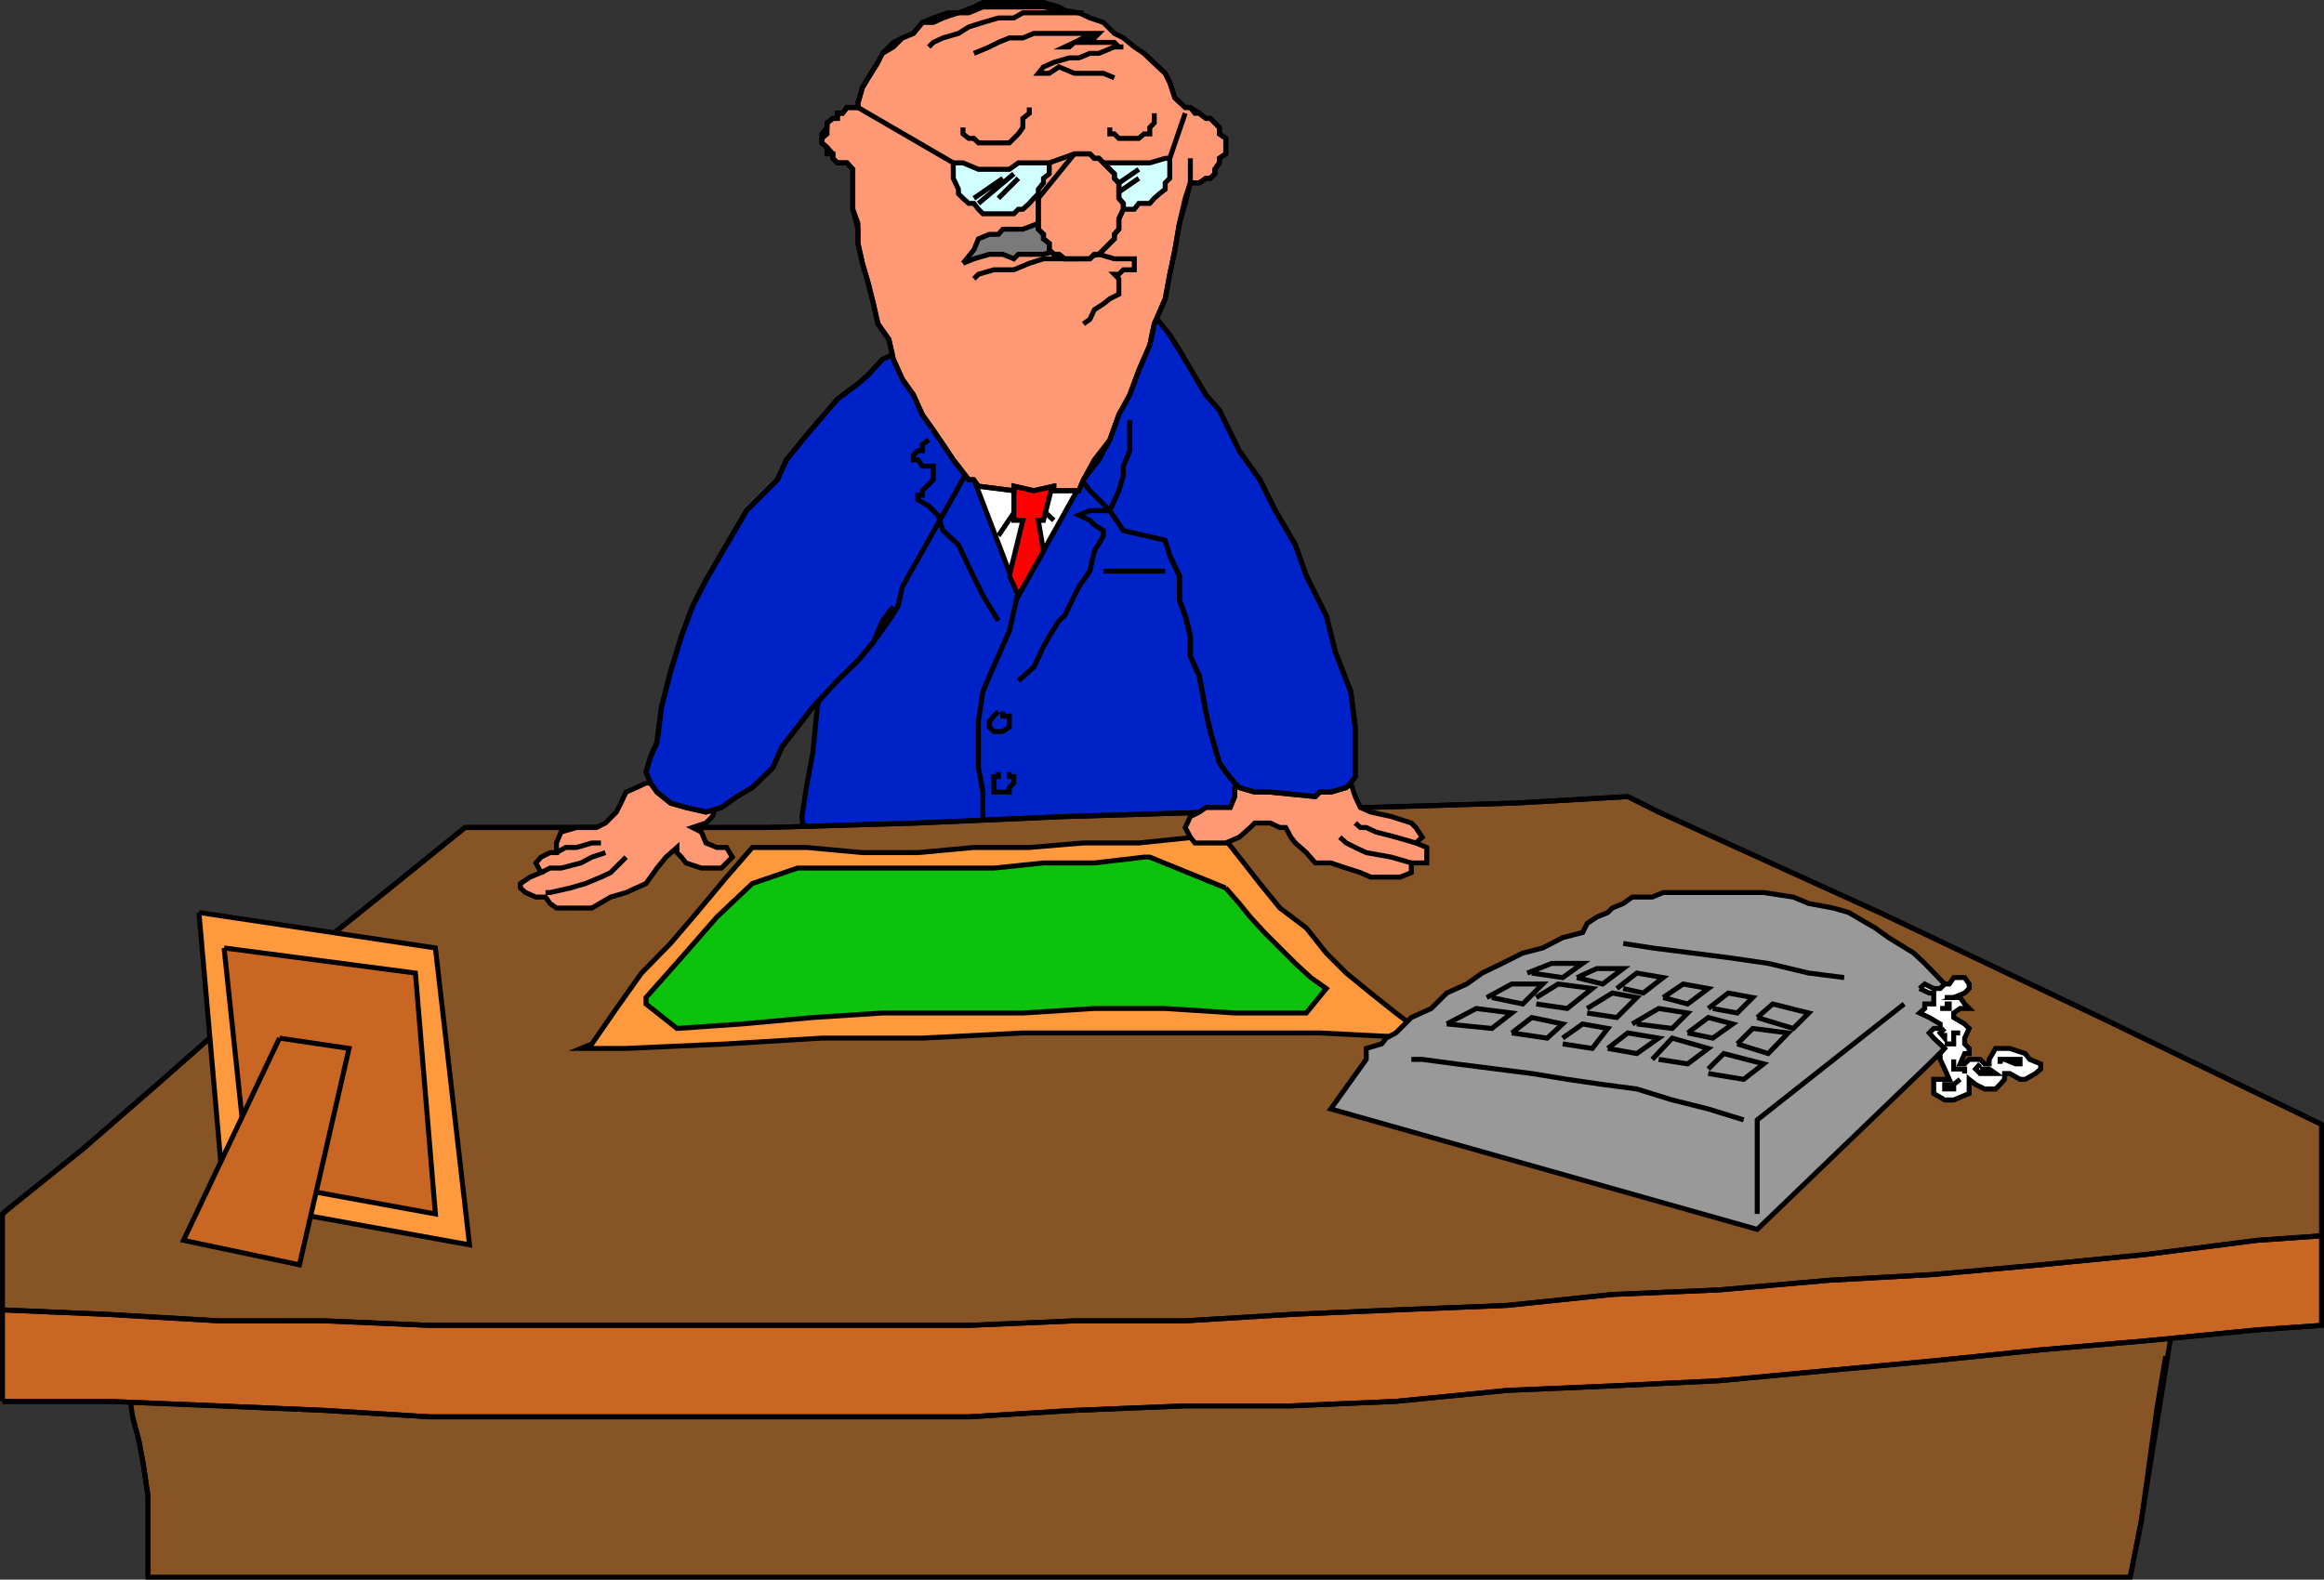
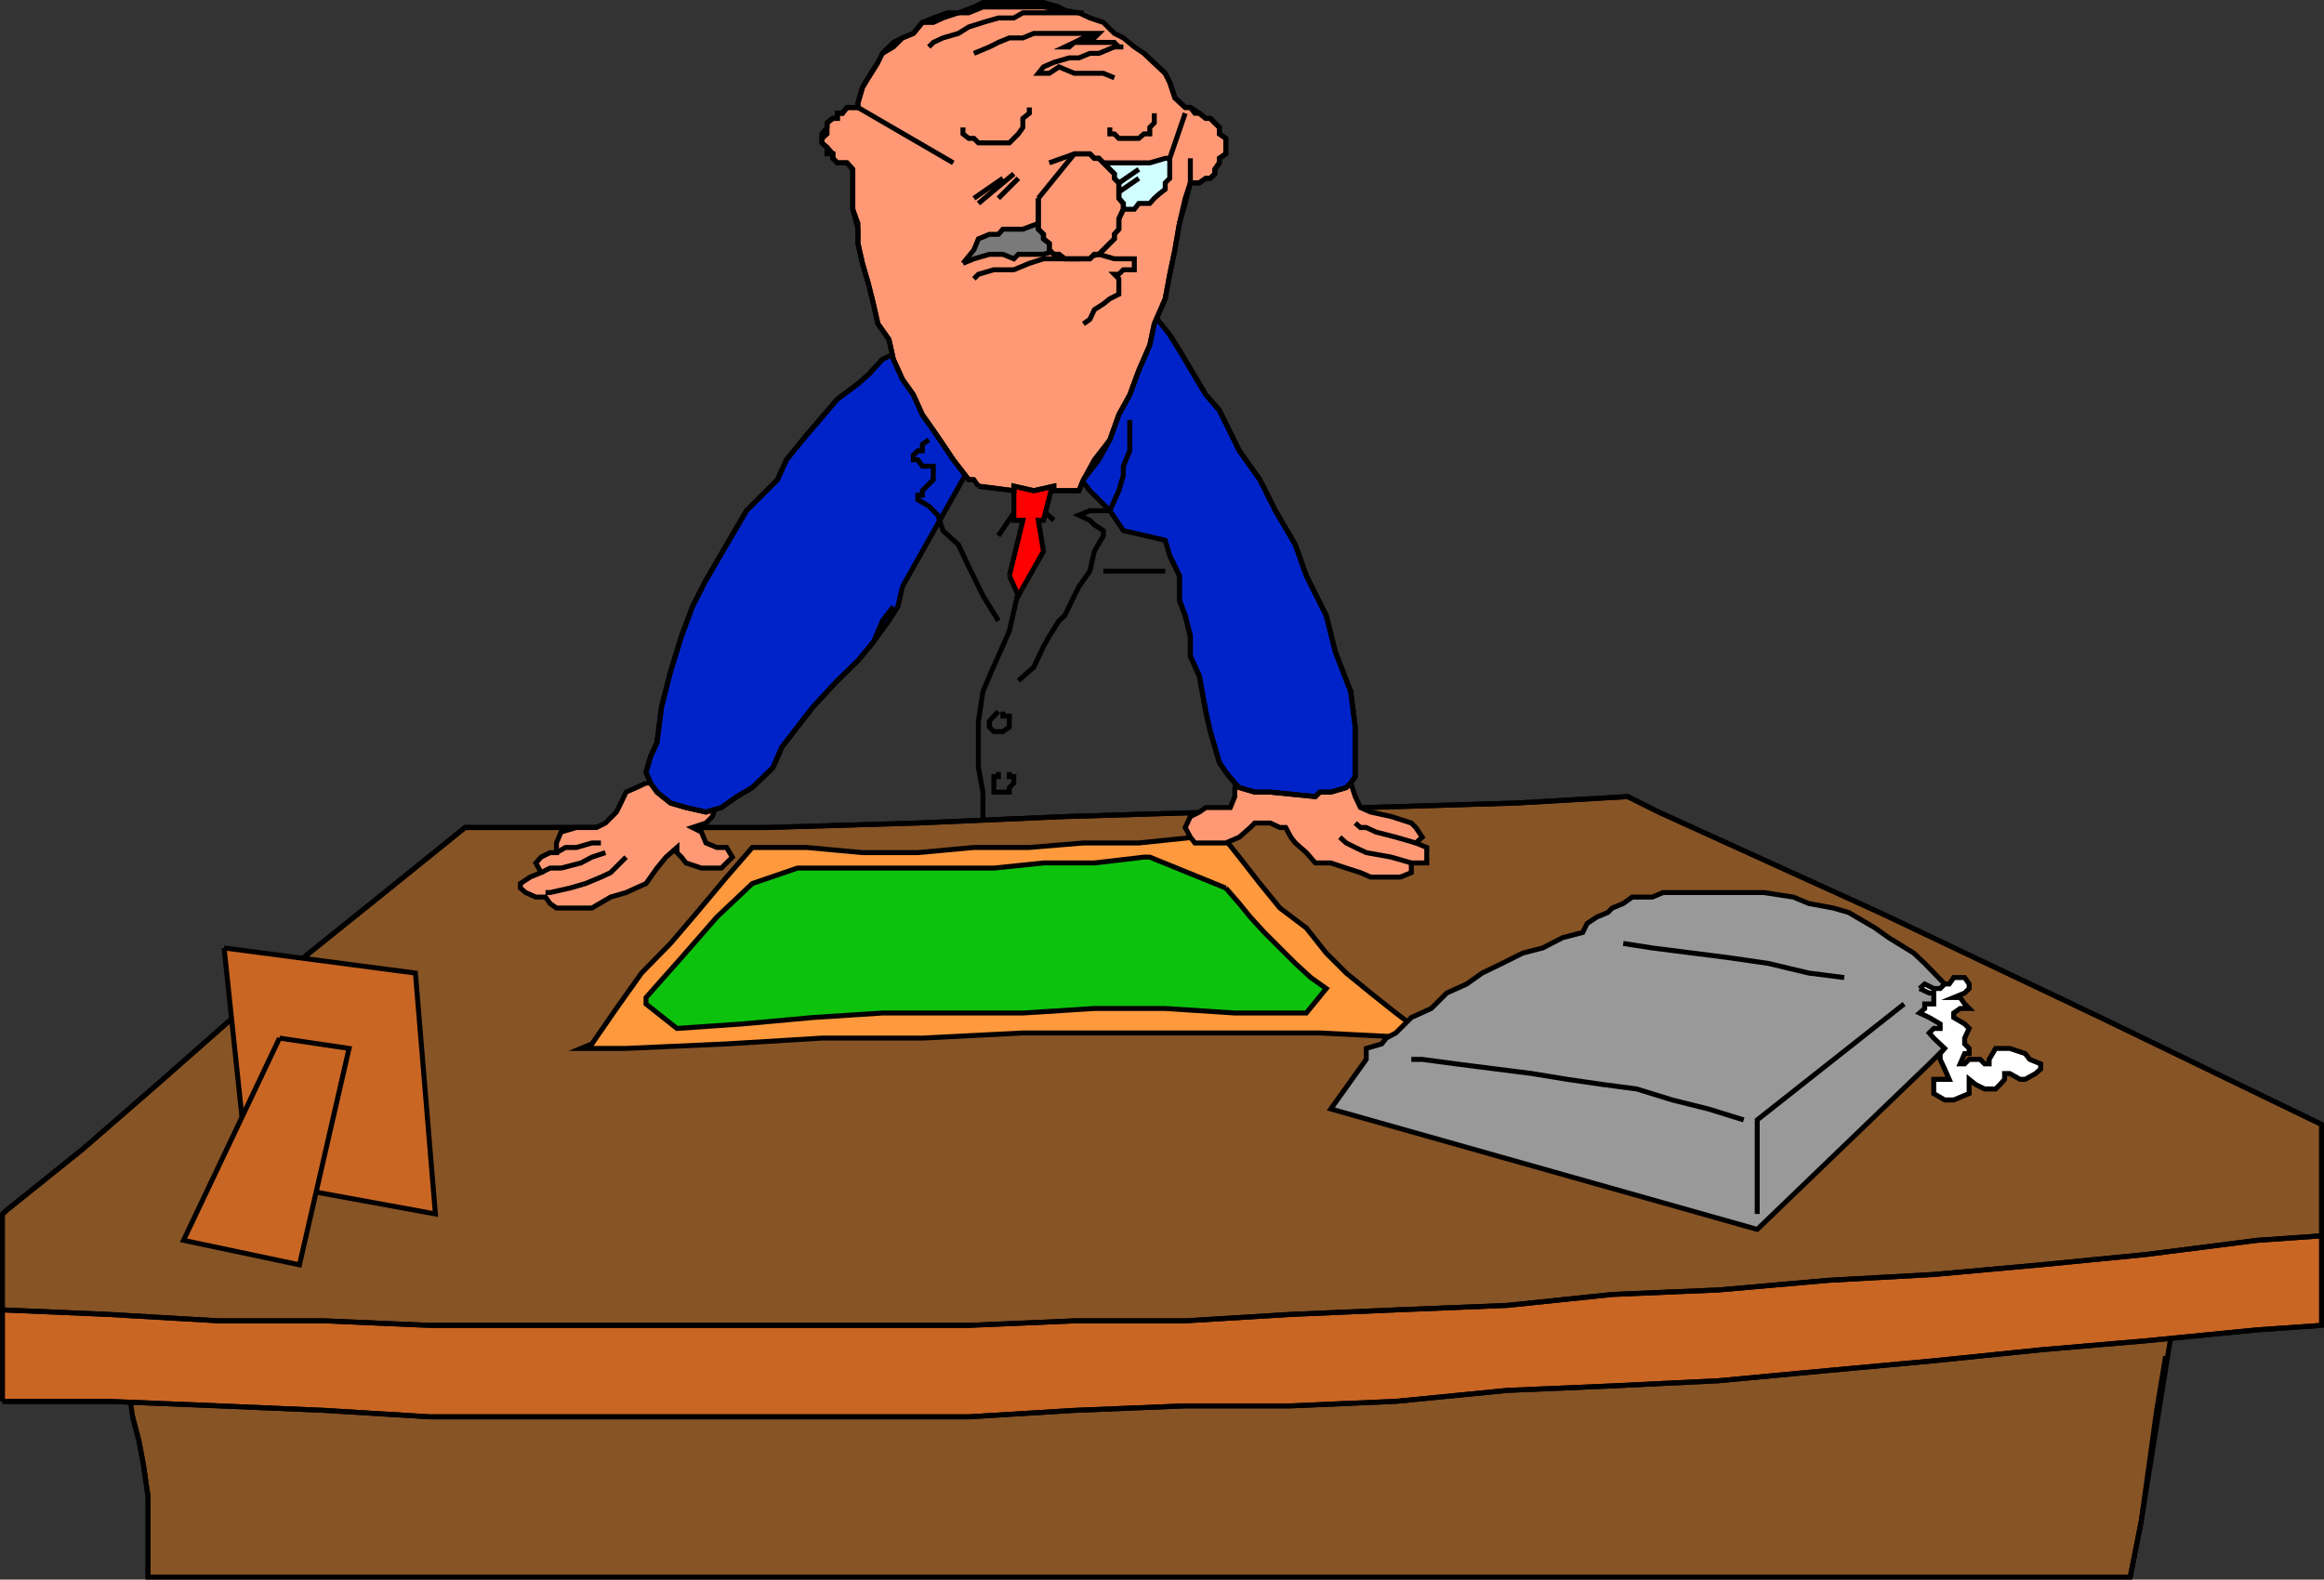
<svg xmlns="http://www.w3.org/2000/svg" width="360.771" height="245.271">
  <rect width="100%" height="100%" fill="#333333" stroke="none" />
-   <path fill="#0023c9" stroke="#000" stroke-miterlimit="10" stroke-width=".771" d="m125.186 132.386-.699-5.598.7-4.5 1-5.5.698-7 3.903-19.703 7.898-12.5 7.7-13.2 13.402 2.403 10.8-2.402 11.797 10.101 15.602 48.5-.8 10.098-72-.7" />
  <path fill="none" stroke="#000" stroke-miterlimit="10" stroke-width=".771" d="m158.089 91.788-1.403 6.2-3.097 7-1 2.397-.704 4.602v7.2l.704 3.8v5.5" />
  <path fill="#875426" stroke="#000" stroke-miterlimit="10" stroke-width=".771" d="M360.385 203.386v-28.801l-34.296-16.598-34.301-16.3-34.3-15.602-4.802-2.399-17.3 1-23.297.7-23.5.699-23.301.703-22.8 1-23.5.7H72.185l-12.5 10.097-11.699 9.402-11.8 10-11.801 10.399-11.5 10-11.7 9.402-.8.7v19.698l195.902 2.399 164.097-7.2" />
  <path fill="#875426" stroke="#000" stroke-miterlimit="10" stroke-width=".771" d="m337.885 201.987-5.5 34.3-1.699 8.599H22.987v-12.5l-.7-4.801-.698-3.797-1-3.8-.703-4.802-.7-3.199 318.7-10" />
  <path fill="#c96623" stroke="#000" stroke-miterlimit="10" stroke-width=".771" d="M.386 217.585h16.402l17.2.703 16.398.7 16.3 1h83.7l16.402-1 17.2-.7h16.398l16.3-.703 17.301-1.7 16.3-.699 16.5-.8 17.099-1.598 16.3-1.5 16.602-1.703 16.3-1.399 17.297-1.699 10-.7v-13.901l-10 .699-17.296 2.203-16.301 1.598-16.602 1.5-16.3.902-17.098 1.5-16.5.7-16.3 1.698-17.302.7-16.3.699-16.399 1h-17.2l-16.401.703h-83.7l-16.3-.703H33.987l-17.2-1-16.401-.7v14.2" />
  <path fill="none" stroke="#000" stroke-miterlimit="10" stroke-width=".771" d="m360.385 174.585-34.296-16.598-34.301-16.3-34.3-15.602-4.802-2.399-17.3 1-23.297.7-23.5.699-23.301.703-22.8 1-23.5.7H72.185l-12.5 10.097-11.699 9.402-11.8 10-11.801 10.399-11.5 10-11.7 9.402-.8.7m360 3.398-10 .699-17.296 2.203-16.301 1.598-16.602 1.5-16.3.902-17.098 1.5-16.5.7-16.3 1.698-17.302.7-16.3.699-16.399 1h-17.2l-16.401.703h-83.7l-16.3-.703H33.987l-17.2-1-16.401-.7m0 14.2h16.402l17.2.703 16.398.7 16.3 1h83.7l16.402-1 17.2-.7h16.398l16.3-.703 17.301-1.7 16.3-.699 16.5-.8 17.099-1.598 16.3-1.5 16.602-1.703 16.3-1.399 17.297-1.699 10-.7M22.987 244.886v-12.5l-.7-4.801-.698-3.797-1-3.8m315.597-9.403-1.398 8.402-2.402 17.3-1.7 8.599" />
  <path fill="#ff993d" stroke="#000" stroke-miterlimit="10" stroke-width=".771" d="m220.788 161.186-15.903-.8h-46.097l-15.602.8H127.59l-14.801.899-15.602.703h-7l1.7-.703 3.8-5.5 3.903-5.5 4.5-4.598 4.097-4.8 4.602-5.5 4-4.602h8.398l8.7.8h8.601l8.7-.8h8.6l8.4-.7h8.6l8.7-.898 3.8-.8 3.099 3.898 3.203 4.101 3.097 3.801 4.102 3.098 3.098 3.902 3.101 3.098 3.8 3.101 3.9 3.102 4.1 3.098v.8" />
  <path fill="#0dc20d" stroke="#000" stroke-miterlimit="10" stroke-width=".771" d="m190.288 137.886 2.097 2.402 1.704 2.098 2.199 2.402 2.398 2.398 2.403 2.399 2.398 2.203 2.398 1.7-3.097 3.8h-11.102l-10.8-.703h-11l-11.098.703h-21.8l-10.802.7-11 1-10.097.698-4.801-3.8v-1l5.5-6.2 5.5-6.3 5.5-5.2 7-2.398h30.5l7.7-.8h7.897l7.704-.903h.898l11.8 4.8" />
-   <path fill="#ff993d" stroke="#000" stroke-miterlimit="10" stroke-width=".771" d="m30.886 141.686 36.703 5.5 5.297 46.102-38.098-6.902-3.902-44.7" />
  <path fill="#c96623" stroke="#000" stroke-miterlimit="10" stroke-width=".771" d="m34.788 147.186 29.7 3.899 3.1 37.402-29-5.3-3.8-36" />
  <path fill="#c96623" stroke="#000" stroke-miterlimit="10" stroke-width=".771" d="m43.386 161.186 10.8 1.602-7.699 33.598-18-3.801 14.899-31.399" />
  <path fill="#999" stroke="#000" stroke-miterlimit="10" stroke-width=".771" d="M301.885 162.788v-10l-3.097-3.203-1.7-1.598-3.902-2.402-2.097-1.5-4.102-2.399-2.398-.699-3.801-.7-2.403-1-4.597-.702h-15.602l-1.699.703h-3.102l-1.398 1-1.7.7-.698.698-1.704.7-1.5 1-.699 1.402-3.097.797-3.102 1.601-3.102.801-3.199 1.598-3.097 1.5-2.403 1.703-3.097 1.398-2.403 2.399-3.097 1.402-2.403 2.398-1.5.801-.699.899-2.398.703v1.7l-5.5 7.698 66.199 18.7 26.7-25.7 2.397-2.398" />
  <path fill="none" stroke="#000" stroke-miterlimit="10" stroke-width=".771" d="m270.686 173.886-5.5-1.7-5.597-1.398-5.5-1.703-5.301-.7-5.5-.8-5.5-.899-5.5-.699-6.3-.8-5.2-.7h-1.7m76.501-8.601-22.801 18v14.601m13.5-36.699-5.5-.703-6.3-1.5-6.2-.899-5.5-.699-6.3-.8-4.5-.7" />
  <path fill="#fff" stroke="#000" stroke-miterlimit="10" stroke-width=".771" d="m297.987 153.487.8-.7 1.4.7h1l.698-.7h.704l.699-1h1.7l.698 1v.7l-.699.7-1.7.698h1l.7 1 .7.7h-1.4l-1 .703v.7l1.7 1 .7.698-.7 1.5v.899l.7.703v.797h-.7l-.7 1.601h.7l.7-.699h1.699l.703.7h.699v-.7l1-1.7h2.2l2.398.798.703.902 1.699.7v.8l-.8.7-1.602.898h-.797l-1.602-.899h-.8v.899l-.7.8-.7.7h-1.698l-1.403-.7-1-.8v2.203l-2.398 1h-1.402l-1.7-1v-2.203h2.403l-.703-1.598-.7-1.5v-.902l.7-.797-1.7-1.602-.699-.8.7-.7h1v-.699l-1.7-1-1.5-.7.8-.702v-.7h1.4v-1.699h-.7l-1.5-.699" />
-   <path fill="none" stroke="#000" stroke-miterlimit="10" stroke-width=".771" d="M303.288 154.886h-1.403m-.699 1.699h1.403v-.7h-.704m0 6.2h1.403v-1.7h1m6.898 4.102h2.403v.7h-.704l-1.699-.7h-.699v.7m-3.102-.001-.699.801.7.7h2.402l-1-.7h-1.403m-4.097-1.5v1.5h1.7v.7m-.7.898-1 .8h-1.402v.7h1.402v-.7m-1.403-8.699-.699.7.7.8v-.8m-77.297-1.399 7 .7 3.097-2.4-5.5-.702-4.597 2.402m10.097 1.399 3.102-2.399 4.8 1-2.402 2.2-5.5-.802m7.903.801 3.097-2.199 3.903.7-2.403 3.1-4.597-.702m7 .703 3.097-2.403 4.801.801-3.398 2.399-4.5-.797m6.898 1.699 3.102-3.3 5.597 1.6-3.199 2.4-4.5-.7m7.699 1.5 2.403-2.402 6.199 1.601-3.102 2.399-5.5-.899m-34.398-11.8 3.898-2.098h4.801l-3.102 3.098-4.796-1m6.898 1 4.8.699 3.9-3.098-5.302-.7-3.398 2.099m7.899 1.699 3.902-2.399 3.8.7-3.1 3.101-4.602-.7m7 1.7 4.101-2.402 4.5.703-2.398 2.398-5.5-.699m7.898 1.399 3.2-2.399 3.8 1-3.102 2.2-3.898-.802m7.699 1.7 2.403-2.399 5.5.7-3.102 3.199-4.8-1.5m-31.899-11 4.8.703 3.098-2.203h-4.8l-3.797 1.5m7.699.703 3.097-1.403h4.102l-3.2 2.403-4-1m6.2 1.699 3.102-2.402 4.097.703-3.097 2.398-3.102-.699m6.199 1.399 3.102-2.098 3.898.7-3.199 2.398-3.8-1m6.999 1.699 3.102-2.399 3.8.7-2.402 2.402-3.8-.703m6.902 1.402 2.398-2.101 5.602 1.402-2.402 2.398-5.598-1.699" />
  <path fill="#ff9975" stroke="#000" stroke-miterlimit="10" stroke-width=".771" d="m100.288 121.585-1.5.703-1.602.7-.8 1.698-.7 1.399-1.699 1.703-1.398.7h-3.102l-2.398.698-.703 1.7v1.5h-1l-1.399.699-.8.902.8 1.5-1.7.7-1.5 1v.698l.802.7 1.597.703h1.5l.7 1 1 .7h5.5l2.902-1.7 2.398-.703 3.102-1.399 1.7-2.398 1.398-1.703 1.703-1.5v.8l.699.7.7.902 2.397.8h3.102l.8-.8.9-.902-.9-1.5h-1.5l-1.698-.7-.703-1.699-1.399-.699 2.102-.7 1-1 .699-2.1.7-1.7.8-1.402h-12.5m94.5-3.2-1.403 1.5-1 .7-.699 1.703v1.398l-.699 1.7h-3.8l-1 .699-1.4.703-.8 1.7.8 1.5.7.897h4.8l2.098-.898 1.704-1.5.699-.7h2.398l1.5.7h.903l.796 1.5.704.898 1.699 1.5 1.398 1.602h2.403l2.398.8 2.2.7 1.6.7h4.598l1.704-.7v-1.5h2.398v-2.402l-1.7-.7 1-.898-1-1.5-.698-.7-3.102-1-3.2-.702-1.6-.7-.802-1.699-.699-2.101-2.398-1.7-2.403-.699-10.097-.8" />
  <path fill="#0023c9" stroke="#000" stroke-miterlimit="10" stroke-width=".771" d="m140.089 91.085-.704 3.101-1.398 2.2-2.398 3.3-2.403 2.899-3.199 3.101-3.8 4.102-2.4 3.098-2.402 3.101-1.398 3.2-3.2 3.1-2.402 1.4-2.398 1.699-2.398.699-3.102-.7-2.398-.699-2.102-1.699-1-1.402-.7-1.7.7-2.398 1-2.2.7-5.5 1.402-5.5 1.699-5.5 1.7-4.6 2.1-4.102 3.2-5.5 3.098-5.297 4.8-4.8 1.403-3.102 3.097-3.801 4.801-5.598 3.2-2.402 1.6-1.399 2.2-2.398 4.8-2.203 9.4 17.8-11.098 19.7m41.5-4.797 1.5 3.098v3.8l.898 2.399.8 3.203v3.098l1.4 3.101 1 5.5.698 3.098.704 2.402.699 2.399 1 1.5 1.398 1.699.7.703 2.402.7h2.398l7 .698.7-.699h1.703l2.398-.7.7-.702.698-1v-7.7l-.699-5.5-2.398-6.199-1.403-5.601-3.097-6.2-1.7-4.8-3.1-5.297-2.4-4.8-3.203-4.5-3.097-6.302-2.102-2.398-4.097-6.902-1.5-2.399-3.102-3.902-.898-1.7-6.301 3.2-2.102 6.902-2.398 4.8-1.5 7.7 1.5 4.098 2.398 3.101 3.102 3.102 2.097 3.098 6.5 1.5.704 2.402" />
-   <path fill="#fff" stroke="#000" stroke-miterlimit="10" stroke-width=".771" d="m149.487 69.987 8.602 22.5 11.797-21.101-17.297-.7-3.102-.699" />
  <path fill="none" stroke="#000" stroke-miterlimit="10" stroke-width=".771" d="m154.987 83.186 3.102-4.601h3.097l2.403 2.203" />
  <path fill="red" stroke="#000" stroke-miterlimit="10" stroke-width=".771" d="m156.686 89.386 2.102-8.598h-1.402v-6.3h6.203l-1.602 6.3h-.8l.8 4.797-3.898 6.902-1.403-3.101" />
  <path fill="#ff9975" stroke="#000" stroke-miterlimit="10" stroke-width=".771" d="m151.886 75.487 5.5.7v-.7l3.101.7 3.102-.7v.7h3.898l.7-1.7 1.698-3.101 2.403-3.098 1.398-3.902 1.7-3.098 1.402-3.8 1.7-3.903.698-3.297 1.7-3.902.703-3.801.797-3.797.703-4.102.898-3.101.8-3.2h1.4l1-.699h.698l.704-.699v-.7l.699-1v-.702l1-.7v-2.398l-1-.7v-1l-.7-.702-.702-.7h-.7l-1-.8h-.699l-.7-.899h-.8l-1.601-1.5-.797-2.398-.703-1.402-3.297-3.098-1.5-1-1.703-1.402-1.399-.7-1.7-1.699-2.1-.7-1.7-.8-5.5-.902h-9.398l-2.203.902h-1.598l-2.402.8-1.5.7h-1.7l-1.398 1.7-1.7.699-1.402.699-1.699 1.703-.7 1.398-1.5 2.399-.901 1.5-.7 2.402v.7h-1.699l-.7.898h-.8v.8h-.7l-.901.7v.703l-.797 1v1.398l.797.7v1h.902v.699l.7.703h1.5l.898 1v6.2l.8 3.097v2.203l.7 3.098.902 3.101.8 3.2.7 3.1 1.7 2.4.698 3.1 1.403 3.099 1.699 2.402 1.398 3.098 1.7 2.402 1.5 2.2 1.601 2.398 2.399 3.101h.8l.7 1" />
  <path fill="#7a7a7a" stroke="#000" stroke-miterlimit="10" stroke-width=".771" d="m149.487 40.886 1.7-2.098.698-1.703 1.704-.7h1.398l.7-.8h3.1l2.4-.899 3.198-.699 1.602.7v2.398l-1.601 1.703-2.399.7h-3.898l-.703.698-1.7-.699h-2.097l-2.403.7-1.699.699" />
  <path fill="none" stroke="#000" stroke-miterlimit="10" stroke-width=".771" d="M149.487 19.788v1l.899.7h.8l.7.698h4.8l.7-.699.703-.7.699-1v-1.401l1-.801v-.899m12.5 3.102v1h.7l.698.7h3.102l.8-.7h.9v-1l.698-.703v-1.5" />
  <path fill="#d1ffff" stroke="#000" stroke-miterlimit="10" stroke-width=".771" d="m170.589 30.085.699.703 1 .797h.7l.698.902h2.403l.699-.902h1.7l.698-.797.801-.703.898-.7v-1l.704-.699v-3.101h-.704l-2.398.703h-7.898v4.797" />
  <path fill="none" stroke="#000" stroke-miterlimit="10" stroke-width=".771" d="m176.788 26.288-4.5 3.098m4.5-1.7-4.5 3.102" />
-   <path fill="#d1ffff" stroke="#000" stroke-miterlimit="10" stroke-width=".771" d="M162.886 25.288v1.7l-.899.698v.7l-.8 1v.699l-.7.703-.7.797-1 .902h-.698l-.703.7h-4.797l-.703-.7-.7-.902h-.8l-.899-.797-.7-.703v-.7l-.8-1.699v-2.398h1.5l2.399 1h4.8l1.403-1h4.797" />
  <path fill="none" stroke="#000" stroke-miterlimit="10" stroke-width=".771" d="m155.686 27.686-4.5 3.102m.7.797 5.5-4.598m-9.399-1.699-14.8-8.602m33.601 7.2-3.903 1.402m18.704-.703 2.398-7m-15.801 32.703 1-.703.7-1.5 1.402-.899 1-.8 1.398-.7v-2.398l-.699-.703h.7l.698-.7h1.704v-1.699h-3.102l-2.398-.699-3.102.7h-5.5l-2.2.699-2.401 1h-3.098l-2.402.699-.7.703" />
  <path fill="none" stroke="#000" stroke-miterlimit="10" stroke-width=".771" d="m151.886 75.487 5.5.7v-.7l3.101.7 3.102-.7v.7h3.898l.7-1.7 2.402-3.101 1.699-3.098 1.398-3.902 1.7-3.098 1.402-3.8 1.7-3.903.698-3.297 1.7-3.902.703-3.801.797-3.797.703-4.102.898-3.898.8-2.402h1.4l1-.7h.698l.704-.699v-.7l.699-1v-.702l1-.7v-2.398l-1-.7v-1l-.7-.702-.702-.7h-.7l-1-.8-1.398-.899h-.8l-1.602-1.5-.797-2.398-.703-1.402-3.297-3.098m-41.301 1.398-1.5 2.399-.903 1.5-.699 2.402v.7h-1.699l-.7.898h-.8v.8h-.7l-.902.7v1.703l-.796.7v.698l.796.7.903 1v.699l.7.703h1.5l.897 1v6.2l.801 2.198v3.102l.7 3.098.902 3.101.8 3.2.7 3.1 1.7 2.4.698 3.1 1.403 3.099 1.699 2.402 1.398 3.098 1.7 2.402 1.5 2.2 1.601 2.398 2.398 3.101h.801m33.602-46.101v-3.801" />
  <path fill="#ff9975" stroke="#000" stroke-miterlimit="10" stroke-width=".771" d="M161.186 30.788v4.797l.801.8v.7l.899.703v1l.703.7h.797l.902.698h3.898l.7-.699h.703l1.699-1.7.7-.702v-.7l.698-.8v-1.598l.7-1.5v-.902l-.7-.797v-2.402l-.699-.7v-.699l-1.7-1.7-.698-.702h-.703l-.7-.7h-2.398l-5.602 6.903" />
  <path fill="none" stroke="#000" stroke-miterlimit="10" stroke-width=".771" d="M161.186 30.788v4.797l.801.8v.7l.899.703v1l.703.7h.797l.902.698h3.898l.7-.699h.703l1.699-1.7.7-.702v-.7l.698-.8v-1.598l.7-1.5v-.902l-.7-.797v-2.402l-.699-.7v-.699l-1.7-1.7-.698-.702h-.703l-.7-.7h-2.398M144.186 7.288l.7-.703 1.5-.7 2.402-.699 1.598-1 2.203-.699 2.398-.7h2.399l1.402-.8h9.398-2.199l-1.601-.902-2.399-.7h-9.398l-1.403.7-2.398.902h-1.7l-2.202.8-1.7.7-1.398 1.7-1.7.699-1.402 1.402-1.699 1m36 3.797-1.7-.7h-4.5l-2.401-1-1.5 1h-1.7l.801-1 1.602-.699 2.398-.699h1.5l1.7-.7h1.402l2.398-1h1.399-.7l-.699-.702h-6.2l-.8.703h-.7l1.5-.703 1.4-.7h1.698l.704-.699h-10.102l-1.7.7h-2.1l-1.7.699-1.398.703-2.403 1m6.903 19.398-3.102 3.102m26.602 55.5 1.5 3.098v3.8l.898 2.399.8 3.203v3.098l1.4 3.101 1 5.5.698 3.098.704 2.402.699 2.399 1 1.5 1.398 1.699.7.703 2.402.7h2.398l7 .698.7-.699h1.703l2.398-.7.7-.702.698-1v-7.7l-.699-5.5-2.398-6.199-1.403-5.601-3.097-6.2-1.7-4.8-3.1-5.297-2.4-4.8-3.203-4.5-3.097-6.302-2.102-2.398-4.097-6.902-1.5-2.399m37.5 82-3.102-.902-3.898-.7-1.704-.8-1.398-.7-1-.898m11.801.899-3.102-.899-3.097-.8-1.5-.7h-.903l-.8-.7m-39.098-39.101h9.597m-5.499-23.5v4.801l-1 2.399v1.402l-.7 2.398-1.398 3.102h-3.102l-1.699.7 1.7.8.698.7 1.403.898v.8l-1.402 2.399-.7 3.101-1.699 2.399-.7 1.402-1.5 3.098-.901.8-1.5 2.403-.899 1.597-1.5 3.2-2.398 2.101m-13.903-37.398-1 .7v1h-.699l-.7.698v.7h.7l.7 1h1.698v2.101l-1.699 1.7v.699h-.699v.699l1.7 1 .698.703.704.7.797 2.398 2.402 2.199 1.598 3.402 2.203 4.5 2.398 3.899m0 23.499v.7h-.7v2.402h2.4v-.7l.698-.702v-1h-.699v-.7m-1.699-9.398-.7.7-.698.8v.899l.699.699h1.398l1-.7v-1.699h-1v-.699m-17-16.301-1.699 2.2-1.398 3.3-2.403 2.899-3.199 3.101-3.8 4.102-2.4 3.098-2.401 3.101-1.399 3.2-3.2 3.1-2.401 1.4-2.399 1.699-2.398.699-3.102-.7-2.398-.699-2.102-1.699-1-1.402-.7-1.7.7-2.398 1-2.2.7-5.5 1.402-5.5 1.699-5.5 1.7-4.6 2.1-4.102 3.2-5.5 3.098-5.297 4.8-4.8 1.403-3.102 3.097-3.801 4.801-5.598 3.2-2.402 1.6-1.399 2.2-2.398m-52.301 82.797h.7l3.101-.7 2.399-.699 2.402-1 1.5-.699 2.398-2.402m-13.199 2.402 1.399-.7h1.703l3.097-.8 1.7-.902 2.101-.7m-7.601.001 1.402-.801h1.7l2.398-.7h1.402" />
</svg>